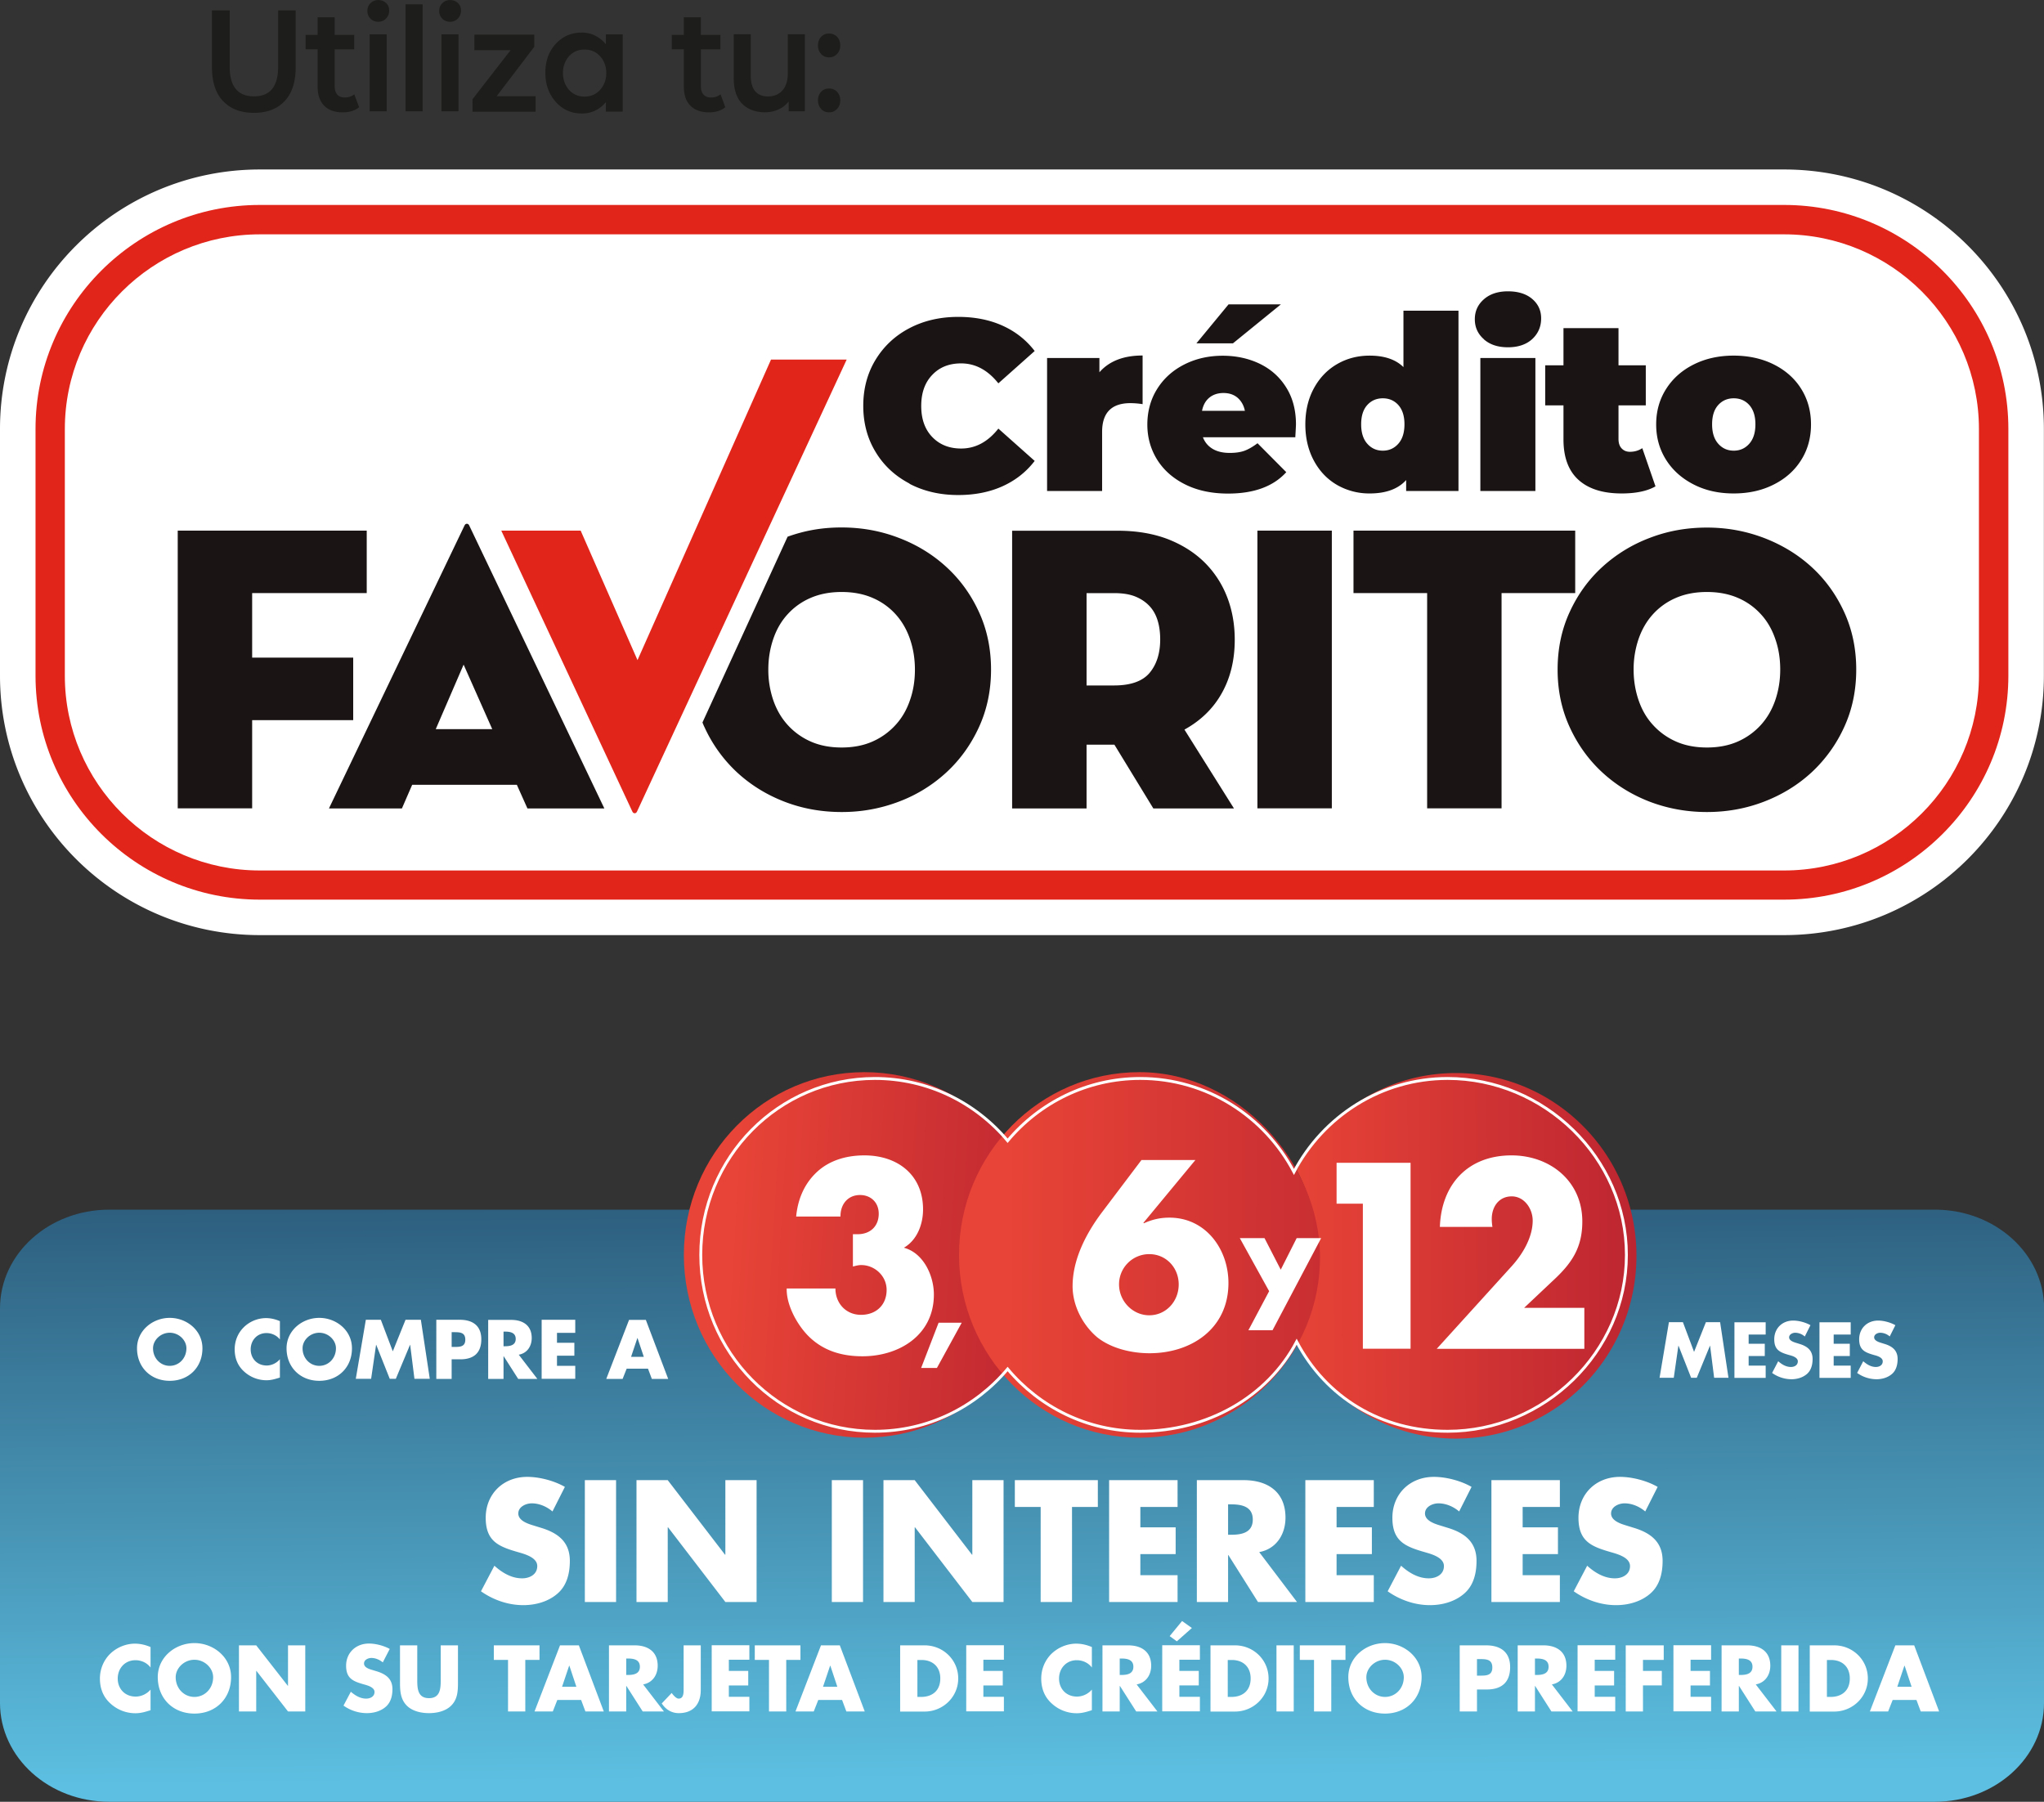
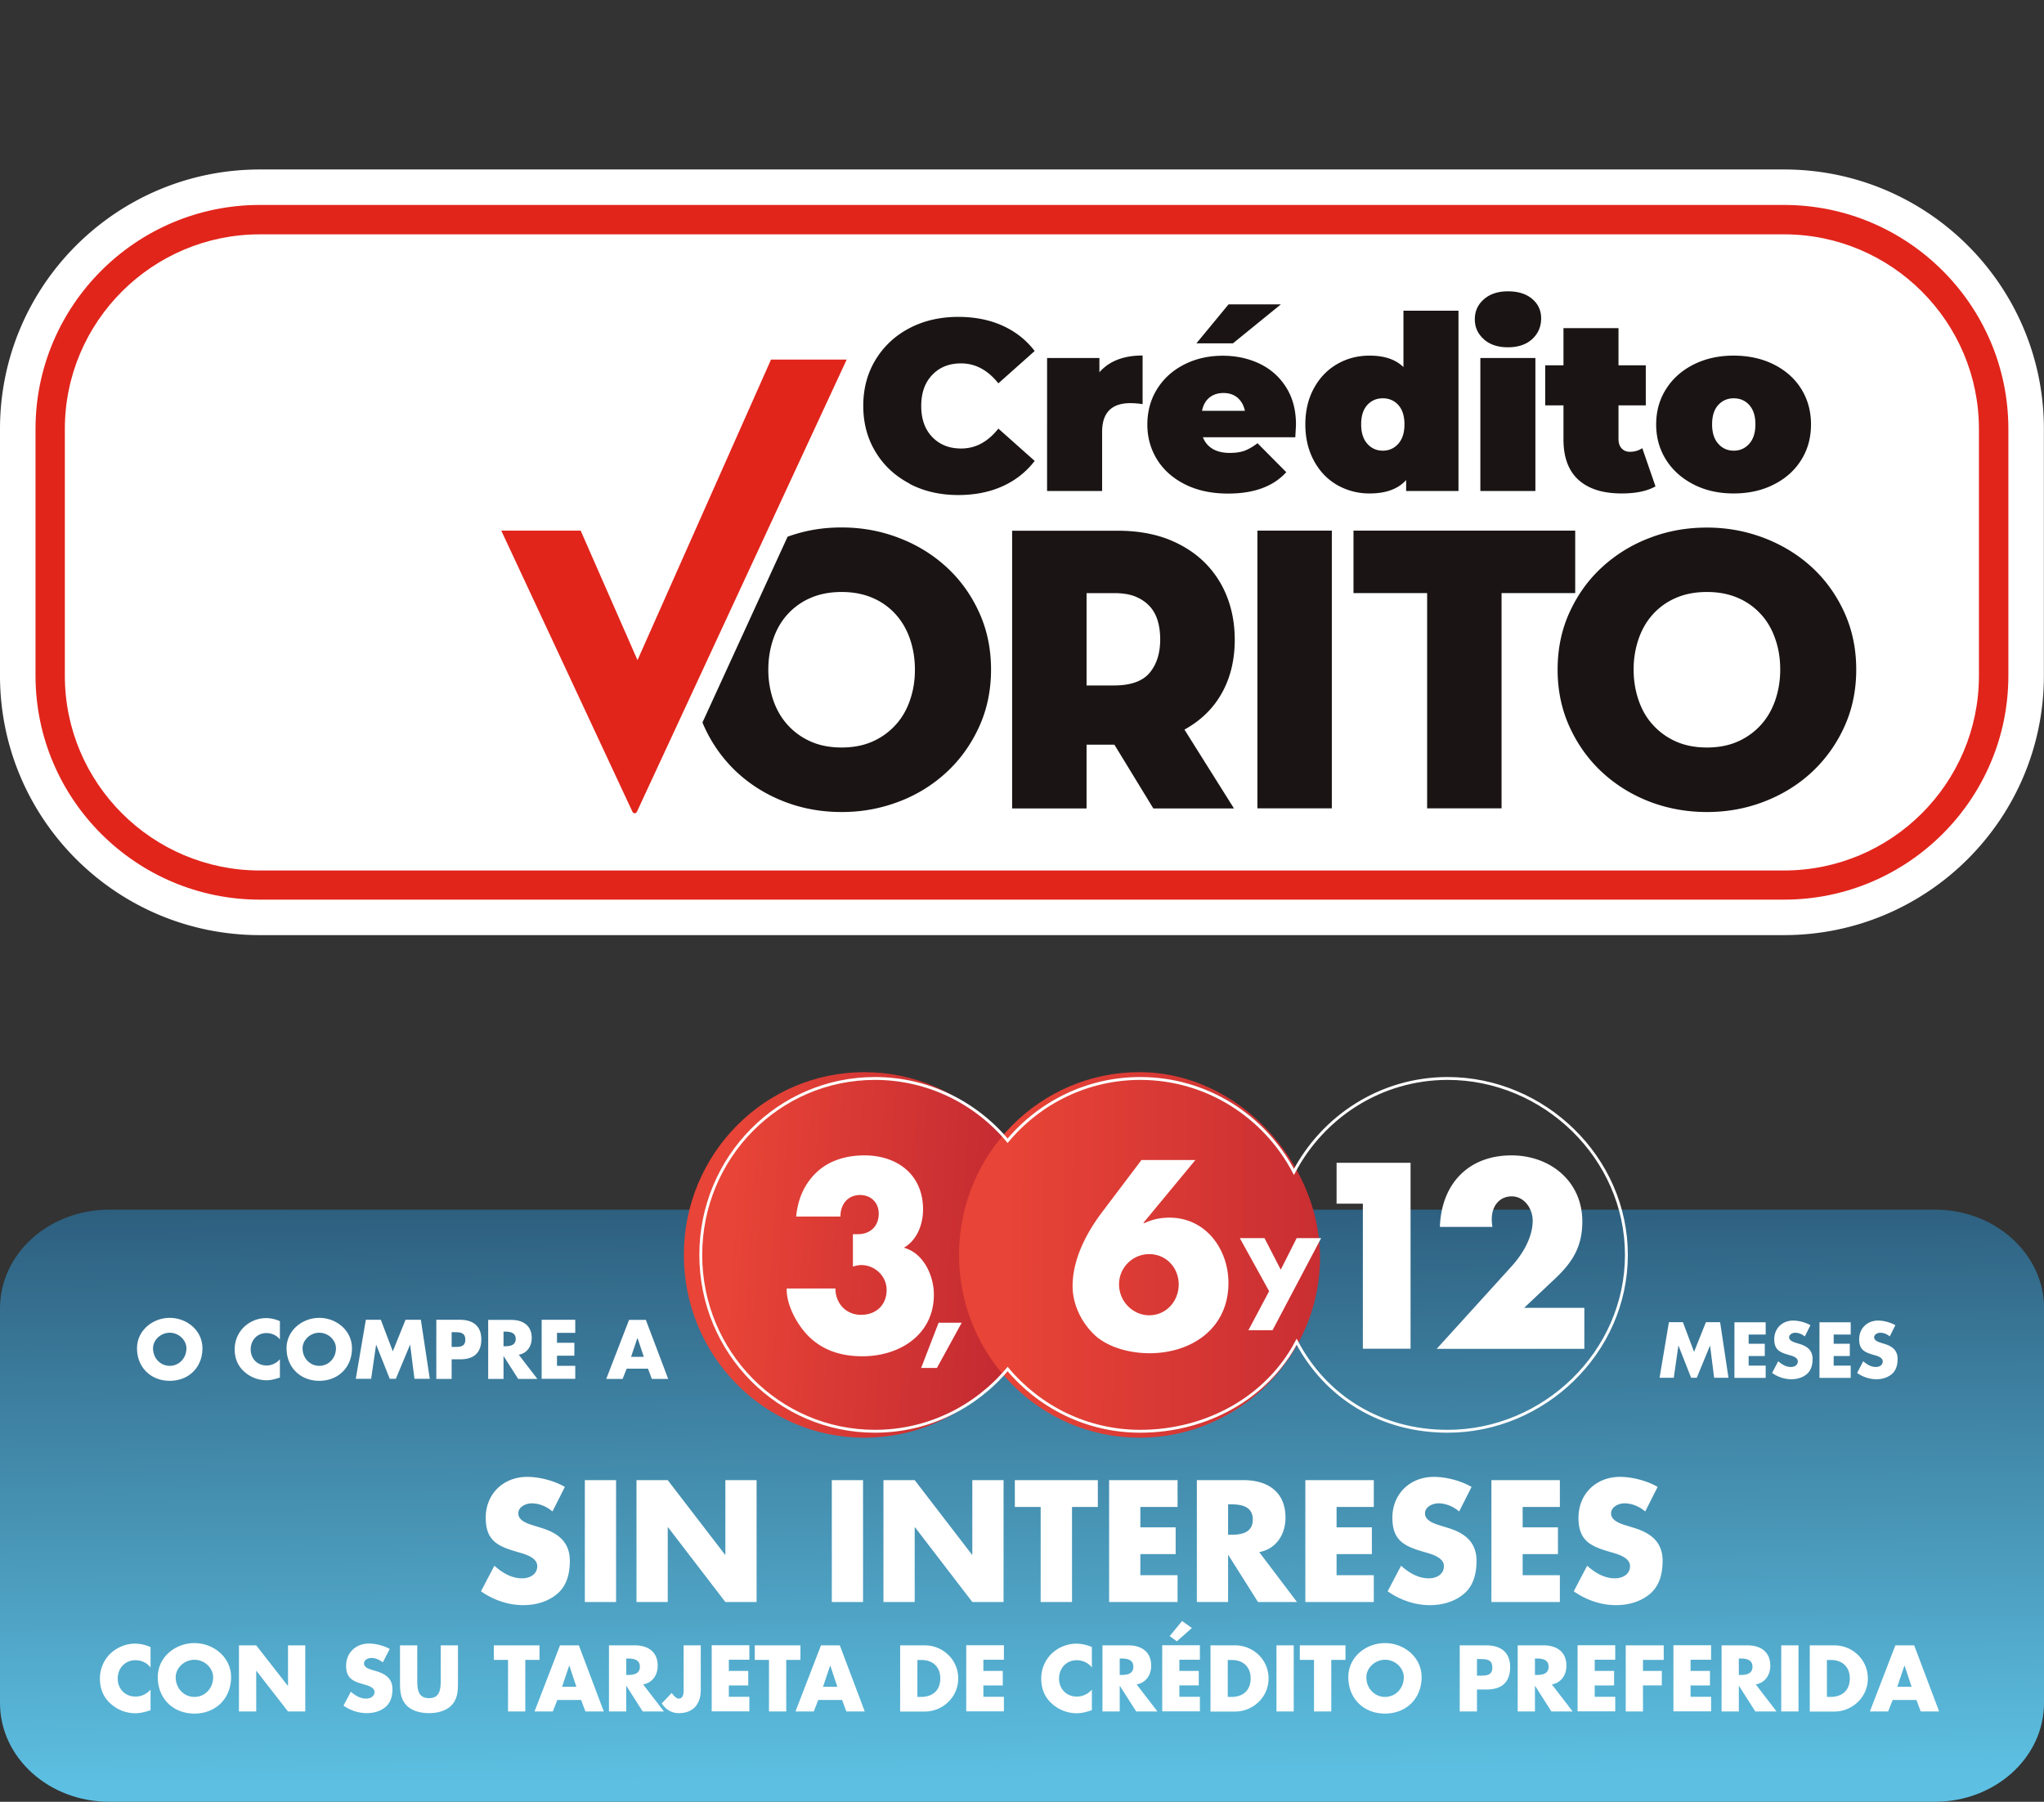
<svg xmlns="http://www.w3.org/2000/svg" width="270" height="238" viewBox="0 0 270 238" fill="none">
  <rect x="0" y="0" width="270" height="238" fill="#333333" stroke="none" />
  <g clip-path="url(#5i3irfya1a)">
    <path d="M270 224.955c0 7.199-6.45 13.045-14.42 13.045H14.42C6.45 238 0 232.154 0 224.955v-52.122c0-7.214 6.45-13.045 14.42-13.045h241.175c7.955 0 14.42 5.845 14.42 13.045v52.122H270z" fill="url(#st2j609gzb)" />
    <path d="m127.038 174.722-3.278 5.979h-2.085l2.309-5.979H127.038z" fill="#fff" />
-     <path d="M192.315 141.744c-9.117 0-17.027 5.177-21.034 12.793a24.236 24.236 0 0 1 2.801 11.349 24.24 24.24 0 0 1-2.801 11.35c4.007 7.616 11.917 12.792 21.034 12.792 13.169 0 23.85-10.814 23.85-24.142s-10.681-24.142-23.85-24.142z" fill="url(#snmuzu1bnc)" />
    <path d="M114.182 189.909c13.172 0 23.85-10.809 23.85-24.142s-10.678-24.142-23.85-24.142c-13.171 0-23.849 10.809-23.849 24.142s10.678 24.142 23.849 24.142z" fill="url(#7e1dwzkoud)" />
    <path d="M126.681 165.767c0-13.343 10.68-24.142 23.834-24.142s23.686 11.989 23.85 24.142c.178 13.328-10.681 24.142-23.85 24.142-13.168 0-23.834-10.814-23.834-24.142z" fill="url(#1bxaug3sne)" />
    <path d="M191.227 142.458c-8.789 0-16.431 4.998-20.304 12.346-3.873-7.348-11.515-12.346-20.304-12.346-7.016 0-13.302 3.198-17.518 8.226-4.216-5.028-10.502-8.226-17.533-8.226-12.707 0-23 10.427-23 23.309 0 12.882 10.293 23.294 23 23.294 7.031 0 13.317-3.198 17.533-8.225 4.216 5.027 10.502 8.225 17.518 8.225 8.804 0 16.789-4.477 20.662-11.825 3.873 7.348 11.157 11.825 19.946 11.825 12.707 0 23.611-10.427 23.611-23.294s-10.904-23.309-23.611-23.309z" stroke="#fff" stroke-width=".38" stroke-miterlimit="10" />
    <path d="M105.17 160.665c.253-2.573 1.281-4.537 2.831-5.935 1.549-1.398 3.694-2.112 6.182-2.112 4.349 0 7.746 2.543 7.746 7.14 0 1.948-.775 4.046-2.533 5.057 2.577.684 3.963 3.674 3.963 6.188 0 5.37-4.603 8.152-9.43 8.152-2.77 0-5.273-.744-7.239-2.767-1.445-1.502-2.831-4.046-2.771-6.188h6.435c0 1.949 1.386 3.481 3.382 3.481 1.996 0 3.381-1.309 3.381-3.288 0-1.859-1.579-3.287-3.352-3.287-.387 0-.744.104-1.102.193v-4.269h.641c1.608 0 2.77-1.011 2.77-2.707 0-1.502-1.057-2.469-2.472-2.469-1.609 0-2.607 1.234-2.578 2.841h-5.854v-.03zM157.919 153.212l-6.882 8.316.059.059c1.088-.491 2.116-.744 3.382-.744 4.767 0 7.791 4.136 7.791 8.628 0 6.024-4.886 9.282-10.428 9.282-2.354 0-5.05-.625-6.912-2.112-1.936-1.637-3.247-4.21-3.247-6.739 0-3.555 1.802-7.006 3.888-9.773l5.213-6.902h7.136v-.015zm-2.22 16.452c0-2.216-1.668-4.001-3.888-4.001a3.983 3.983 0 0 0-3.992 4.001c0 2.217 1.803 4.076 3.992 4.076 2.19 0 3.888-1.815 3.888-4.076zM176.555 159.014V153.6h9.772v24.558h-6.301v-19.159h-3.471v.015zM209.282 172.758v5.415h-19.5l9.906-10.918c1.416-1.562 2.771-3.779 2.771-6.025 0-1.562-1.102-3.198-2.771-3.198-1.668 0-2.636 1.339-2.636 2.99 0 .327.03.684.089 1.041h-6.942c.194-5.637 3.724-9.445 9.46-9.445 5.079 0 9.355 3.391 9.355 8.731 0 3.526-1.445 5.578-3.918 7.854l-3.769 3.555h7.955zM163.758 163.551h3.277l2.145 4.165 2.101-4.165h3.232l-6.42 12.168h-3.188l2.741-5.162-3.873-7.006h-.015zM220.439 174.648h1.862l1.475 3.927 1.564-3.927h1.877l1.103 7.348h-1.892l-.537-4.239h-.014l-1.743 4.239h-.745l-1.669-4.239h-.015l-.61 4.239h-1.877l1.236-7.348h-.015zM230.986 176.269v1.235h2.131v1.621h-2.131v1.264h2.25v1.622h-4.127v-7.348h4.127v1.621h-2.25v-.015zM238.39 176.537a1.936 1.936 0 0 0-1.251-.491c-.343 0-.805.208-.805.61 0 .401.507.595.835.699l.476.149c1.013.297 1.788.818 1.788 2.008 0 .729-.179 1.487-.745 1.978-.566.491-1.326.699-2.056.699a4.451 4.451 0 0 1-2.547-.833l.804-1.547c.477.417 1.028.759 1.684.759.447 0 .908-.223.908-.744 0-.52-.744-.729-1.147-.833-1.191-.342-1.966-.654-1.966-2.082s1.043-2.47 2.503-2.47c.73 0 1.623.238 2.279.61l-.745 1.488h-.015zM242.218 176.269v1.235h2.13v1.621h-2.13v1.264h2.249v1.622h-4.126v-7.348h4.126v1.621h-2.249v-.015zM249.622 176.537a1.939 1.939 0 0 0-1.252-.491c-.342 0-.804.208-.804.61 0 .401.506.595.834.699l.477.149c1.013.297 1.787.818 1.787 2.008 0 .729-.178 1.487-.745 1.978-.566.491-1.325.699-2.055.699a4.452 4.452 0 0 1-2.548-.833l.805-1.547c.477.417 1.028.759 1.668.759.447 0 .909-.223.909-.744 0-.52-.745-.729-1.147-.833-1.192-.342-1.966-.654-1.966-2.082s1.042-2.47 2.502-2.47c.73 0 1.624.238 2.279.61l-.744 1.488zM36.988 176.953c-.417-.55-1.087-.863-1.787-.863-1.237 0-2.086.952-2.086 2.157s.85 2.127 2.116 2.127c.655 0 1.325-.327 1.742-.833v2.425c-.67.208-1.161.357-1.787.357a4.377 4.377 0 0 1-2.935-1.146c-.864-.773-1.251-1.785-1.251-2.945 0-1.071.402-2.097 1.147-2.856a4.225 4.225 0 0 1 2.98-1.264c.655 0 1.25.149 1.846.401v2.425l.015.015zM46.492 178.098c0 2.529-1.817 4.299-4.32 4.299-2.502 0-4.32-1.785-4.32-4.299 0-2.35 2.071-4.016 4.32-4.016 2.25 0 4.32 1.651 4.32 4.016zm-6.524 0c0 1.339.998 2.321 2.204 2.321 1.207 0 2.205-.982 2.205-2.321 0-1.071-.998-2.052-2.205-2.052-1.206 0-2.204.981-2.204 2.052zM26.74 178.098c0 2.529-1.818 4.299-4.32 4.299-2.503 0-4.32-1.785-4.32-4.299 0-2.35 2.07-4.016 4.32-4.016 2.249 0 4.32 1.651 4.32 4.016zm-6.525 0c0 1.339.998 2.321 2.205 2.321 1.206 0 2.204-.982 2.204-2.321 0-1.071-.998-2.052-2.204-2.052-1.207 0-2.205.981-2.205 2.052zM48.31 174.335h1.996l1.58 4.165 1.682-4.165h2.026l1.177 7.794h-2.026l-.566-4.492h-.015l-1.877 4.492h-.804l-1.788-4.492h-.015l-.655 4.492h-2.026l1.326-7.794h-.015zM57.635 174.335h3.113c1.684 0 2.83.773 2.83 2.573 0 1.8-.998 2.648-2.77 2.648H59.66v2.588h-2.026V174.335zm2.026 3.585h.342c.73 0 1.46 0 1.46-.952s-.67-.997-1.46-.997h-.342v1.949zM70.982 182.144H68.45l-1.922-3.005h-.015v3.005h-2.026v-7.794h3.04c1.548 0 2.71.728 2.71 2.394 0 1.071-.596 2.009-1.713 2.202l2.458 3.198zm-4.469-4.314h.194c.655 0 1.415-.119 1.415-.967 0-.847-.745-.966-1.415-.966h-.194v1.948-.015zM73.575 176.06v1.309h2.294v1.711h-2.294v1.339h2.413v1.71h-4.44v-7.794h4.44v1.725h-2.413zM82.78 180.79l-.536 1.354h-2.16l3.01-7.794h2.219l2.95 7.794h-2.16l-.507-1.354H82.78zm1.43-4.046h-.015l-.834 2.485h1.683l-.834-2.485zM19.887 220.269c-.462-.625-1.222-.967-1.996-.967-1.386 0-2.34 1.071-2.34 2.425 0 1.354.954 2.38 2.37 2.38.744 0 1.49-.357 1.966-.922v2.722c-.76.238-1.296.401-2.011.401a4.847 4.847 0 0 1-3.278-1.279c-.968-.863-1.4-2.008-1.4-3.302 0-1.19.447-2.335 1.281-3.198.864-.878 2.1-1.413 3.337-1.413.73 0 1.4.163 2.07.446v2.722-.015zM30.523 221.534c0 2.826-2.026 4.819-4.842 4.819-2.815 0-4.841-1.993-4.841-4.819 0-2.648 2.324-4.492 4.841-4.492 2.518 0 4.842 1.859 4.842 4.492zm-7.315.015c0 1.502 1.118 2.603 2.473 2.603 1.356 0 2.473-1.101 2.473-2.603 0-1.205-1.117-2.306-2.473-2.306-1.355 0-2.473 1.101-2.473 2.306zM31.565 217.339h2.28l4.17 5.34h.03v-5.34h2.28v8.731h-2.28l-4.17-5.355h-.03v5.355h-2.28v-8.731zM50.559 219.585c-.417-.342-.953-.58-1.505-.58-.417 0-.968.238-.968.729 0 .506.61.714 1.013.833l.581.178c1.222.357 2.16.967 2.16 2.38 0 .863-.208 1.756-.909 2.351-.685.58-1.593.818-2.487.818a5.355 5.355 0 0 1-3.069-.997l.968-1.829c.566.49 1.237.907 2.026.907.537 0 1.103-.268 1.103-.878s-.894-.862-1.386-.996c-1.43-.402-2.368-.774-2.368-2.47 0-1.695 1.266-2.93 3.024-2.93.879 0 1.966.283 2.74.714l-.908 1.755-.015.015zM60.495 217.339v4.909c0 1.13-.045 2.231-.924 3.079-.73.714-1.877.967-2.905.967-1.028 0-2.175-.253-2.904-.967-.864-.848-.924-1.964-.924-3.079v-4.909h2.28v4.596c0 1.131.073 2.38 1.548 2.38s1.55-1.234 1.55-2.38v-4.596h2.279zM69.388 226.07h-2.28v-6.812h-1.877v-1.919h6.034v1.919h-1.877v6.812zM73.618 224.553l-.595 1.517h-2.414l3.367-8.731h2.488l3.292 8.731h-2.428l-.566-1.517h-3.143zm1.594-4.522h-.03l-.938 2.782h1.892l-.924-2.782zM87.726 226.07h-2.83l-2.146-3.361h-.03v3.361h-2.279v-8.731h3.397c1.728 0 3.039.818 3.039 2.692 0 1.205-.67 2.246-1.922 2.469l2.756 3.585.015-.015zm-5.005-4.819h.223c.745 0 1.58-.134 1.58-1.086 0-.952-.835-1.086-1.58-1.086h-.223v2.172z" fill="#fff" />
    <path d="M92.567 217.339v5.89c0 1.845-.968 3.065-2.904 3.065-.969 0-1.728-.491-2.25-1.28l1.311-1.383c.253.342.61.744.924.744.67 0 .655-.804.655-1.28v-5.756h2.28-.016zM96.276 219.258v1.458h2.562v1.919h-2.562v1.502h2.711v1.919h-4.975v-8.732h4.975v1.919h-2.711v.015zM103.858 226.07h-2.279v-6.812h-1.877v-1.919h6.033v1.919h-1.877v6.812zM108.089 224.553l-.596 1.517h-2.413l3.367-8.731h2.487l3.293 8.731h-2.429l-.566-1.517H108.089zm1.594-4.522h-.03l-.938 2.782h1.892l-.924-2.782zM118.904 217.339h3.233c2.443 0 4.439 1.919 4.439 4.373s-2.026 4.373-4.439 4.373h-3.233v-8.746zm2.279 6.813h.507c1.356 0 2.517-.744 2.517-2.44 0-1.562-1.027-2.439-2.487-2.439h-.537v4.893-.014zM129.898 219.258v1.458h2.562v1.919h-2.562v1.502h2.711v1.919h-4.975v-8.732h4.975v1.919h-2.711v.015zM144.229 220.269c-.462-.625-1.222-.967-1.997-.967-1.385 0-2.338 1.071-2.338 2.425 0 1.354.953 2.38 2.368 2.38.745 0 1.49-.357 1.967-.922v2.722c-.76.238-1.296.401-2.011.401a4.848 4.848 0 0 1-3.278-1.279c-.968-.863-1.4-2.008-1.4-3.302 0-1.19.447-2.335 1.281-3.198.864-.878 2.101-1.413 3.337-1.413.73 0 1.4.163 2.071.446v2.722-.015zM152.913 226.07h-2.83l-2.145-3.361h-.03v3.361h-2.279v-8.731h3.396c1.728 0 3.039.818 3.039 2.692 0 1.205-.67 2.246-1.921 2.469l2.755 3.585.015-.015zm-5.005-4.819h.224c.744 0 1.579-.134 1.579-1.086 0-.952-.835-1.086-1.579-1.086h-.224v2.172zM155.788 219.258v1.458h2.562v1.918h-2.562v1.503h2.711v1.919h-4.976v-8.732h4.976v1.919h-2.711v.015zm-.343-2.455-.938-.684 1.638-1.993 1.296.922-1.981 1.755h-.015zM159.899 217.339h3.233c2.443 0 4.439 1.919 4.439 4.373s-2.026 4.373-4.439 4.373h-3.233v-8.746zm2.28 6.813h.506c1.356 0 2.518-.744 2.518-2.44 0-1.562-1.028-2.439-2.488-2.439h-.536v4.893-.014zM170.893 226.07h-2.279v-8.731h2.279v8.731zM175.853 226.07h-2.279v-6.812h-1.877v-1.919h6.033v1.919h-1.877v6.812zM187.786 221.534c0 2.826-2.026 4.819-4.841 4.819-2.816 0-4.841-1.993-4.841-4.819 0-2.648 2.323-4.492 4.841-4.492 2.517 0 4.841 1.859 4.841 4.492zm-7.299.015c0 1.502 1.117 2.603 2.473 2.603 1.355 0 2.473-1.101 2.473-2.603 0-1.205-1.118-2.306-2.473-2.306-1.356 0-2.473 1.101-2.473 2.306zM192.821 217.339h3.486c1.877 0 3.173.863 3.173 2.871s-1.117 2.96-3.098 2.96H195.1v2.9h-2.279v-8.731zm2.279 4.001h.388c.819 0 1.638 0 1.638-1.071s-.759-1.115-1.638-1.115h-.388v2.186zM207.762 226.07h-2.83l-2.145-3.361h-.03v3.361h-2.279v-8.731h3.396c1.728 0 3.039.818 3.039 2.692 0 1.205-.67 2.246-1.922 2.469l2.756 3.585.015-.015zm-5.005-4.819h.223c.745 0 1.579-.134 1.579-1.086 0-.952-.834-1.086-1.579-1.086h-.223v2.172zM210.652 219.258v1.458h2.562v1.919h-2.562v1.502h2.711v1.919h-4.975v-8.732h4.975v1.919h-2.711v.015zM217.028 219.258v1.457h2.488v1.919h-2.488v3.436h-2.279v-8.731h5.02v1.919h-2.756.015zM223.314 219.258v1.458h2.562v1.919h-2.562v1.502h2.711v1.919h-4.975v-8.732h4.975v1.919h-2.711v.015zM234.696 226.07h-2.831l-2.145-3.361h-.03v3.361h-2.279v-8.731h3.397c1.728 0 3.038.818 3.038 2.692 0 1.205-.67 2.246-1.921 2.469l2.756 3.585.015-.015zm-5.006-4.819h.224c.745 0 1.579-.134 1.579-1.086 0-.952-.834-1.086-1.579-1.086h-.224v2.172zM237.57 226.07h-2.279v-8.731h2.279v8.731zM239.06 217.339h3.232c2.443 0 4.439 1.919 4.439 4.373s-2.026 4.373-4.439 4.373h-3.232v-8.746zm2.264 6.813h.506c1.356 0 2.518-.744 2.518-2.44 0-1.562-1.028-2.439-2.488-2.439h-.536v4.893-.014zM250.009 224.553l-.596 1.517H247l3.367-8.731h2.487l3.292 8.731h-2.428l-.566-1.517H250.009zm1.579-4.522h-.03l-.938 2.782h1.892l-.924-2.782zM72.979 199.653c-.76-.64-1.728-1.071-2.741-1.071-.76 0-1.773.446-1.773 1.338 0 .893 1.117 1.309 1.832 1.532l1.058.328c2.22.654 3.918 1.8 3.918 4.403 0 1.606-.373 3.242-1.639 4.328-1.236 1.071-2.905 1.518-4.514 1.518-1.996 0-3.962-.685-5.586-1.83l1.773-3.377c1.028.923 2.25 1.666 3.664 1.666.969 0 1.997-.491 1.997-1.621 0-1.131-1.624-1.577-2.503-1.83-2.592-.743-4.305-1.428-4.305-4.551 0-3.124 2.294-5.4 5.482-5.4 1.609 0 3.56.506 4.975 1.324l-1.638 3.243zM81.38 211.612h-4.126v-16.095h4.126v16.095zM84.076 195.517h4.127l7.567 9.847h.045v-9.847h4.126v16.095h-4.126l-7.568-9.862h-.044v9.862h-4.127v-16.095zM114.003 211.612h-4.126v-16.095h4.126v16.095zM116.699 195.517h4.127l7.567 9.847h.045v-9.847h4.126v16.095h-4.126l-7.568-9.862h-.044v9.862h-4.127v-16.095zM141.591 211.612h-4.126v-12.555h-3.411v-3.54h10.964v3.54h-3.412v12.555h-.015zM150.634 199.057v2.693h4.663v3.54h-4.663v2.782h4.916v3.54h-9.042v-16.095h9.042v3.54h-4.916zM171.31 211.612h-5.139l-3.903-6.188h-.045v6.188h-4.126v-16.095h6.182c3.143 0 5.526 1.517 5.526 4.953 0 2.217-1.221 4.136-3.471 4.552l4.991 6.59h-.015zm-9.087-8.881h.402c1.356 0 2.86-.252 2.86-2.008 0-1.755-1.519-2.008-2.86-2.008h-.402v4.016zM176.554 199.057v2.693h4.663v3.54h-4.663v2.782h4.916v3.54h-9.042v-16.095h9.042v3.54h-4.916zM192.746 199.653c-.76-.64-1.728-1.071-2.741-1.071-.76 0-1.772.446-1.772 1.338 0 .893 1.117 1.309 1.832 1.532l1.057.328c2.22.654 3.918 1.8 3.918 4.403 0 1.606-.372 3.242-1.638 4.328-1.237 1.071-2.905 1.518-4.514 1.518-1.996 0-3.963-.685-5.586-1.83l1.772-3.377c1.028.923 2.25 1.666 3.665 1.666.968 0 1.996-.491 1.996-1.621 0-1.131-1.624-1.577-2.502-1.83-2.592-.743-4.306-1.428-4.306-4.551 0-3.124 2.294-5.4 5.482-5.4 1.609 0 3.561.506 4.976 1.324l-1.639 3.243zM201.133 199.057v2.693h4.663v3.54h-4.663v2.782h4.916v3.54h-9.042v-16.095h9.042v3.54h-4.916zM217.326 199.653c-.759-.64-1.728-1.071-2.741-1.071-.759 0-1.772.446-1.772 1.338 0 .893 1.117 1.309 1.832 1.532l1.058.328c2.219.654 3.917 1.8 3.917 4.403 0 1.606-.372 3.242-1.638 4.328-1.237 1.071-2.905 1.518-4.514 1.518-1.996 0-3.962-.685-5.586-1.83l1.773-3.377c1.027.923 2.249 1.666 3.664 1.666.968 0 1.996-.491 1.996-1.621 0-1.131-1.624-1.577-2.502-1.83-2.592-.743-4.306-1.428-4.306-4.551 0-3.124 2.295-5.4 5.482-5.4 1.609 0 3.561.506 4.976 1.324l-1.639 3.243zM127.038 174.722l-3.278 5.979h-2.085l2.309-5.979H127.038zM34.322 22.387h201.341c18.949 0 34.322 15.35 34.322 34.272v32.59c0 18.922-15.388 34.273-34.322 34.273H34.322C15.373 123.522 0 108.171 0 89.25V56.659c0-18.921 15.373-34.272 34.322-34.272z" fill="#fff" />
    <path d="M235.678 118.836H34.322c-16.327 0-29.63-13.268-29.63-29.586V56.659c0-16.303 13.288-29.587 29.63-29.587h201.341c16.327 0 29.63 13.269 29.63 29.587v32.59c0 16.304-13.288 29.587-29.63 29.587h.015zM34.322 30.955c-14.197 0-25.757 11.528-25.757 25.718v32.592c0 14.176 11.545 25.719 25.757 25.719h201.341c14.197 0 25.742-11.529 25.742-25.72v-32.59c0-14.176-11.545-25.72-25.742-25.72H34.322z" fill="#E1251B" />
-     <path d="M23.477 70.09h24.966v8.256H33.308v8.524h13.348v8.255H33.308v11.648h-9.831V70.091zM53.076 106.788h-9.623l17.89-37.337c.075-.178.18-.267.329-.267.149 0 .253.089.327.267l17.831 37.337H69.671l-1.4-3.124H54.447l-1.356 3.124h-.015zm8.164-18.996-3.68 8.524h7.463l-3.783-8.524z" fill="#1A1414" />
    <path d="M84.165 107.159c-.074.179-.179.268-.328.268-.148 0-.253-.089-.327-.268L66.215 70.091h10.487l7.508 17.106 17.637-39.701h9.996l-27.678 59.663z" fill="#E1251B" />
    <path d="M162.983 106.787h-10.636l-5.14-8.419h-3.679v8.419h-9.832V70.106h13.943c2.488 0 4.678.371 6.6 1.1 1.906.744 3.515 1.755 4.841 3.05a13.023 13.023 0 0 1 2.994 4.551c.685 1.74 1.028 3.645 1.028 5.697 0 2.663-.566 5.013-1.698 7.036-1.132 2.038-2.786 3.645-4.946 4.835l6.54 10.412h-.015zm-15.82-16.243c2.204 0 3.783-.566 4.707-1.681.924-1.116 1.385-2.588 1.385-4.388 0-.908-.104-1.726-.327-2.47-.224-.743-.566-1.383-1.058-1.918-.492-.536-1.117-.967-1.877-1.28-.76-.312-1.698-.46-2.83-.46h-3.635v12.197h3.635zM166.096 70.09h9.831v36.683h-9.831V70.091zM188.516 78.346h-9.728v-8.255h29.287v8.255h-9.728v28.427h-9.831V78.346z" fill="#1A1414" />
    <path d="M225.474 107.263c-2.666 0-5.184-.461-7.567-1.368-2.384-.923-4.469-2.217-6.272-3.883-1.802-1.666-3.232-3.659-4.29-5.965-1.058-2.305-1.594-4.834-1.594-7.6 0-2.767.536-5.311 1.594-7.602 1.058-2.305 2.488-4.284 4.29-5.935a19.43 19.43 0 0 1 6.272-3.852c2.383-.923 4.901-1.369 7.567-1.369 2.667 0 5.139.461 7.538 1.369 2.398.922 4.498 2.201 6.301 3.852 1.802 1.651 3.232 3.63 4.29 5.935 1.058 2.306 1.594 4.835 1.594 7.601 0 2.767-.536 5.31-1.594 7.602a18.755 18.755 0 0 1-4.29 5.964c-1.803 1.666-3.903 2.96-6.301 3.883-2.399.922-4.901 1.368-7.538 1.368zm0-8.523c1.549 0 2.92-.268 4.111-.803a8.97 8.97 0 0 0 3.024-2.187c.835-.922 1.46-2.008 1.892-3.258.432-1.264.656-2.603.656-4.046 0-1.442-.209-2.781-.656-4.046-.432-1.264-1.057-2.35-1.892-3.257a8.7 8.7 0 0 0-3.024-2.157c-1.191-.52-2.562-.788-4.111-.788s-2.92.267-4.111.788a8.7 8.7 0 0 0-3.024 2.157c-.835.922-1.46 2.008-1.892 3.257a12.39 12.39 0 0 0-.656 4.046c0 1.443.224 2.782.656 4.046.432 1.265 1.057 2.35 1.892 3.258a8.97 8.97 0 0 0 3.024 2.187c1.191.535 2.562.803 4.111.803zM125.011 74.895c-1.802-1.65-3.903-2.945-6.301-3.852-2.398-.922-4.901-1.369-7.538-1.369-2.636 0-4.886.417-7.135 1.22L92.79 95.438c.09.208.164.416.268.61a18.745 18.745 0 0 0 4.29 5.965c1.803 1.666 3.888 2.96 6.272 3.882 2.383.922 4.901 1.368 7.567 1.368 2.667 0 5.14-.461 7.538-1.368a19.219 19.219 0 0 0 6.301-3.882c1.803-1.666 3.233-3.66 4.29-5.965 1.058-2.306 1.594-4.835 1.594-7.601 0-2.767-.536-5.31-1.594-7.602-1.057-2.305-2.487-4.284-4.29-5.935l-.015-.015zM120.2 92.493c-.432 1.264-1.058 2.35-1.892 3.257a8.97 8.97 0 0 1-3.024 2.187c-1.192.535-2.562.803-4.112.803-1.549 0-2.919-.268-4.111-.803a8.97 8.97 0 0 1-3.024-2.187c-.834-.922-1.46-2.008-1.892-3.257a12.389 12.389 0 0 1-.655-4.046c0-1.443.223-2.782.655-4.046.432-1.265 1.058-2.35 1.892-3.258a8.698 8.698 0 0 1 3.024-2.157c1.192-.52 2.562-.788 4.111-.788 1.55 0 2.92.267 4.112.788a8.698 8.698 0 0 1 3.024 2.157c.834.922 1.46 2.008 1.892 3.258.432 1.264.655 2.603.655 4.046 0 1.442-.208 2.781-.655 4.046zM120.14 63.873c-1.907-.997-3.412-2.395-4.484-4.18-1.088-1.785-1.624-3.823-1.624-6.084 0-2.26.536-4.299 1.624-6.084 1.087-1.785 2.577-3.183 4.484-4.18 1.907-.996 4.052-1.487 6.435-1.487 2.19 0 4.141.387 5.854 1.16 1.714.774 3.129 1.89 4.246 3.347l-4.797 4.27c-1.4-1.756-3.039-2.634-4.916-2.634-1.593 0-2.86.506-3.828 1.532-.968 1.012-1.445 2.38-1.445 4.091 0 1.71.477 3.08 1.445 4.09.968 1.012 2.235 1.533 3.828 1.533 1.892 0 3.531-.878 4.916-2.633l4.797 4.269c-1.117 1.458-2.532 2.573-4.246 3.347-1.713.773-3.664 1.16-5.854 1.16-2.383 0-4.528-.49-6.435-1.487v-.03zM150.931 46.96v6.426a10.641 10.641 0 0 0-1.609-.134c-2.488 0-3.739 1.264-3.739 3.793v7.81h-7.27V47.287h6.912v1.89c1.282-1.473 3.188-2.217 5.691-2.217h.015zM171.131 57.76h-12.23c.253.669.685 1.175 1.281 1.532.596.357 1.355.535 2.249.535.775 0 1.415-.09 1.952-.282.521-.194 1.102-.521 1.728-.997l3.798 3.823c-1.713 1.889-4.275 2.826-7.686 2.826-2.131 0-3.993-.387-5.602-1.175-1.608-.789-2.86-1.874-3.739-3.258-.878-1.398-1.325-2.96-1.325-4.685 0-1.726.432-3.332 1.296-4.7.864-1.384 2.055-2.455 3.575-3.229 1.519-.773 3.217-1.16 5.094-1.16 1.773 0 3.412.357 4.872 1.056 1.474.714 2.636 1.74 3.5 3.124.864 1.368 1.296 3.005 1.296 4.909 0 .104-.029.669-.089 1.695l.03-.014zm-8.849-17.553h6.912l-6.331 5.147h-4.826l4.245-5.147zm-2.532 12.316c-.492.402-.82.982-.969 1.74h5.661c-.149-.728-.477-1.293-.968-1.725-.492-.416-1.117-.624-1.862-.624-.745 0-1.371.208-1.862.61zM192.656 41.01v23.845h-6.912v-1.443c-1.057 1.175-2.666 1.77-4.826 1.77a8.538 8.538 0 0 1-4.261-1.1c-1.296-.744-2.323-1.8-3.083-3.199-.76-1.398-1.147-3.005-1.147-4.82 0-1.814.387-3.42 1.147-4.804.76-1.383 1.787-2.44 3.083-3.183 1.296-.744 2.726-1.1 4.261-1.1 1.951 0 3.441.505 4.469 1.516V41.04h7.269v-.03zm-7.94 17.597c.537-.61.805-1.457.805-2.558 0-1.1-.268-1.934-.805-2.544-.536-.595-1.221-.892-2.055-.892-.835 0-1.52.297-2.056.892s-.804 1.443-.804 2.544c0 1.1.268 1.949.804 2.558.536.61 1.221.923 2.056.923.834 0 1.519-.313 2.055-.923zM196.023 44.818c-.804-.699-1.207-1.577-1.207-2.648 0-1.07.403-1.948 1.207-2.647.804-.7 1.862-1.042 3.173-1.042s2.398.328 3.188.997c.789.67 1.192 1.517 1.192 2.573 0 1.116-.403 2.023-1.192 2.752-.79.714-1.862 1.071-3.188 1.071s-2.369-.342-3.173-1.04v-.016zm-.477 2.47h7.27v17.567h-7.27V47.287zM218.68 64.245c-1.087.625-2.592.937-4.469.937-2.473 0-4.365-.595-5.69-1.785-1.326-1.19-1.996-2.975-1.996-5.355V53.55h-2.414v-5.295h2.414v-4.91h7.269v4.91h3.605v5.295h-3.605v4.433c0 .535.134.952.417 1.25.283.297.641.446 1.088.446.625 0 1.162-.164 1.638-.477l1.743 5.043zM223.745 64.007c-1.549-.788-2.771-1.86-3.65-3.243-.879-1.383-1.325-2.945-1.325-4.7 0-1.755.446-3.332 1.325-4.7.879-1.384 2.101-2.455 3.65-3.229 1.549-.773 3.307-1.16 5.258-1.16 1.952 0 3.739.387 5.289 1.16 1.549.774 2.77 1.845 3.634 3.228.864 1.384 1.296 2.946 1.296 4.7 0 1.756-.432 3.333-1.296 4.701-.864 1.384-2.085 2.47-3.634 3.243-1.55.788-3.322 1.175-5.289 1.175-1.966 0-3.709-.387-5.258-1.175zm7.329-5.4c.536-.61.805-1.457.805-2.558 0-1.1-.269-1.934-.805-2.544-.536-.595-1.221-.892-2.056-.892-.834 0-1.519.297-2.055.892-.537.595-.805 1.443-.805 2.544 0 1.1.268 1.949.805 2.558.536.61 1.221.923 2.055.923.835 0 1.52-.313 2.056-.923z" fill="#1A1414" />
    <g clip-path="url(#r6ld8h34sf)" fill="#1D1D1B">
      <path d="m70.57 6.184-4.962 6.522h5.142v2.05h-8.334v-1.648l5.032-6.48h-4.782v-2.05h7.904v1.616-.01zM80.035 5.846v-1.3h2.22v10.2h-2.22V13.49c-.85 1.004-1.911 1.5-3.172 1.5-1.4 0-2.55-.517-3.461-1.543-.91-1.025-1.361-2.314-1.361-3.847s.45-2.802 1.36-3.795c.921-1.004 2.072-1.501 3.462-1.501 1.24 0 2.301.518 3.172 1.543zm.05 3.795c0-.867-.27-1.596-.81-2.199-.54-.602-1.221-.898-2.062-.898-.84 0-1.52.296-2.06.898-.53.613-.79 1.343-.79 2.199 0 .856.26 1.607.79 2.22.54.602 1.22.898 2.06.898.84 0 1.521-.296 2.062-.898.54-.603.81-1.343.81-2.22zM29.46 13.35C28.49 12.316 28 10.836 28 8.9V1.374h2.341v7.431c0 2.622 1.07 3.922 3.212 3.922 2.14 0 3.191-1.31 3.191-3.922V1.374h2.311V8.9c0 1.935-.48 3.415-1.45 4.45-.97 1.037-2.322 1.555-4.062 1.555-1.741 0-3.102-.518-4.072-1.554h-.01zM47.439 14.154c-.26.233-.59.402-.96.518-.381.117-.781.17-1.201.17-1.06 0-1.871-.297-2.452-.878-.58-.581-.87-1.438-.87-2.558V6.512h-1.59V4.609h1.59V2.283h2.251V4.61h2.581v1.903h-2.58v4.841c0 .497.11.877.34 1.131.23.264.56.391.99.391.5 0 .93-.137 1.26-.423l.63 1.692.01.01zM95.814 14.154c-.26.233-.59.402-.96.518-.381.117-.781.17-1.201.17-1.06 0-1.871-.297-2.452-.878-.58-.581-.87-1.438-.87-2.558V6.512h-1.59V4.609h1.59V2.283h2.251V4.61h2.581v1.903h-2.58v4.841c0 .497.11.877.34 1.131.23.264.56.391.99.391.5 0 .93-.137 1.26-.423l.63 1.692.01.01zM48.94 2.453c-.28-.275-.41-.614-.41-1.015 0-.402.14-.75.41-1.015a1.41 1.41 0 0 1 1.03-.412c.41 0 .75.127 1.03.39.28.265.41.593.41.984 0 .423-.14.772-.41 1.057-.27.285-.62.433-1.04.433-.42 0-.75-.137-1.03-.412l.01-.01zm-.11 2.082h2.25v10.17h-2.25V4.534zM53.572.571h2.251v14.133h-2.25V.572zM58.424 2.453c-.28-.275-.41-.614-.41-1.015 0-.402.14-.75.41-1.015a1.41 1.41 0 0 1 1.03-.412c.41 0 .75.127 1.03.39.281.265.411.593.411.984 0 .423-.14.772-.41 1.057-.27.285-.62.433-1.04.433-.42 0-.751-.137-1.031-.412l.01-.01zm-.11 2.082h2.25v10.17h-2.25V4.534zM106.318 4.535v10.17h-2.141v-1.301c-.36.454-.81.814-1.35 1.057a4.213 4.213 0 0 1-1.751.37c-1.29 0-2.301-.38-3.042-1.131-.74-.75-1.11-1.882-1.11-3.362V4.524h2.25v5.487c0 .909.201 1.596.591 2.05.39.455.951.677 1.671.677.8 0 1.441-.264 1.921-.793.47-.528.71-1.29.71-2.273V4.524h2.251v.011zM108.479 7.135c-.29-.296-.43-.677-.43-1.131 0-.455.14-.846.42-1.142.28-.296.63-.433 1.051-.433.42 0 .77.148 1.05.433.28.296.42.677.42 1.142 0 .465-.14.835-.43 1.13-.29.297-.64.445-1.05.445-.411 0-.761-.148-1.051-.444h.02zm0 7.262c-.29-.296-.43-.677-.43-1.131 0-.455.14-.846.42-1.142.28-.296.63-.433 1.051-.433.42 0 .77.148 1.05.433.28.296.42.677.42 1.142 0 .465-.14.835-.43 1.131-.29.296-.64.444-1.05.444-.411 0-.761-.148-1.051-.444h.02z" />
    </g>
  </g>
  <defs>
    <linearGradient id="st2j609gzb" x1="135.454" y1="253.917" x2="134.429" y2="129.324" gradientUnits="userSpaceOnUse">
      <stop offset=".15" stop-color="#5DC0E2" />
      <stop offset="1" stop-color="#1B3958" />
    </linearGradient>
    <linearGradient id="snmuzu1bnc" x1="218.161" y1="165.752" x2="170.313" y2="166.006" gradientUnits="userSpaceOnUse">
      <stop stop-color="#BB2430" />
      <stop offset="1" stop-color="#E84437" />
    </linearGradient>
    <linearGradient id="7e1dwzkoud" x1="141.622" y1="167.403" x2="96.486" y2="164.688" gradientUnits="userSpaceOnUse">
      <stop stop-color="#BB2430" />
      <stop offset="1" stop-color="#E84437" />
    </linearGradient>
    <linearGradient id="1bxaug3sne" x1="193.179" y1="165.931" x2="133.012" y2="165.692" gradientUnits="userSpaceOnUse">
      <stop stop-color="#BB2430" />
      <stop offset="1" stop-color="#E84437" />
    </linearGradient>
    <clipPath id="5i3irfya1a">
      <path fill="#fff" d="M0 0h270v238H0z" />
    </clipPath>
    <clipPath id="r6ld8h34sf">
-       <path fill="#fff" transform="translate(28)" d="M0 0h83v15H0z" />
-     </clipPath>
+       </clipPath>
  </defs>
</svg>